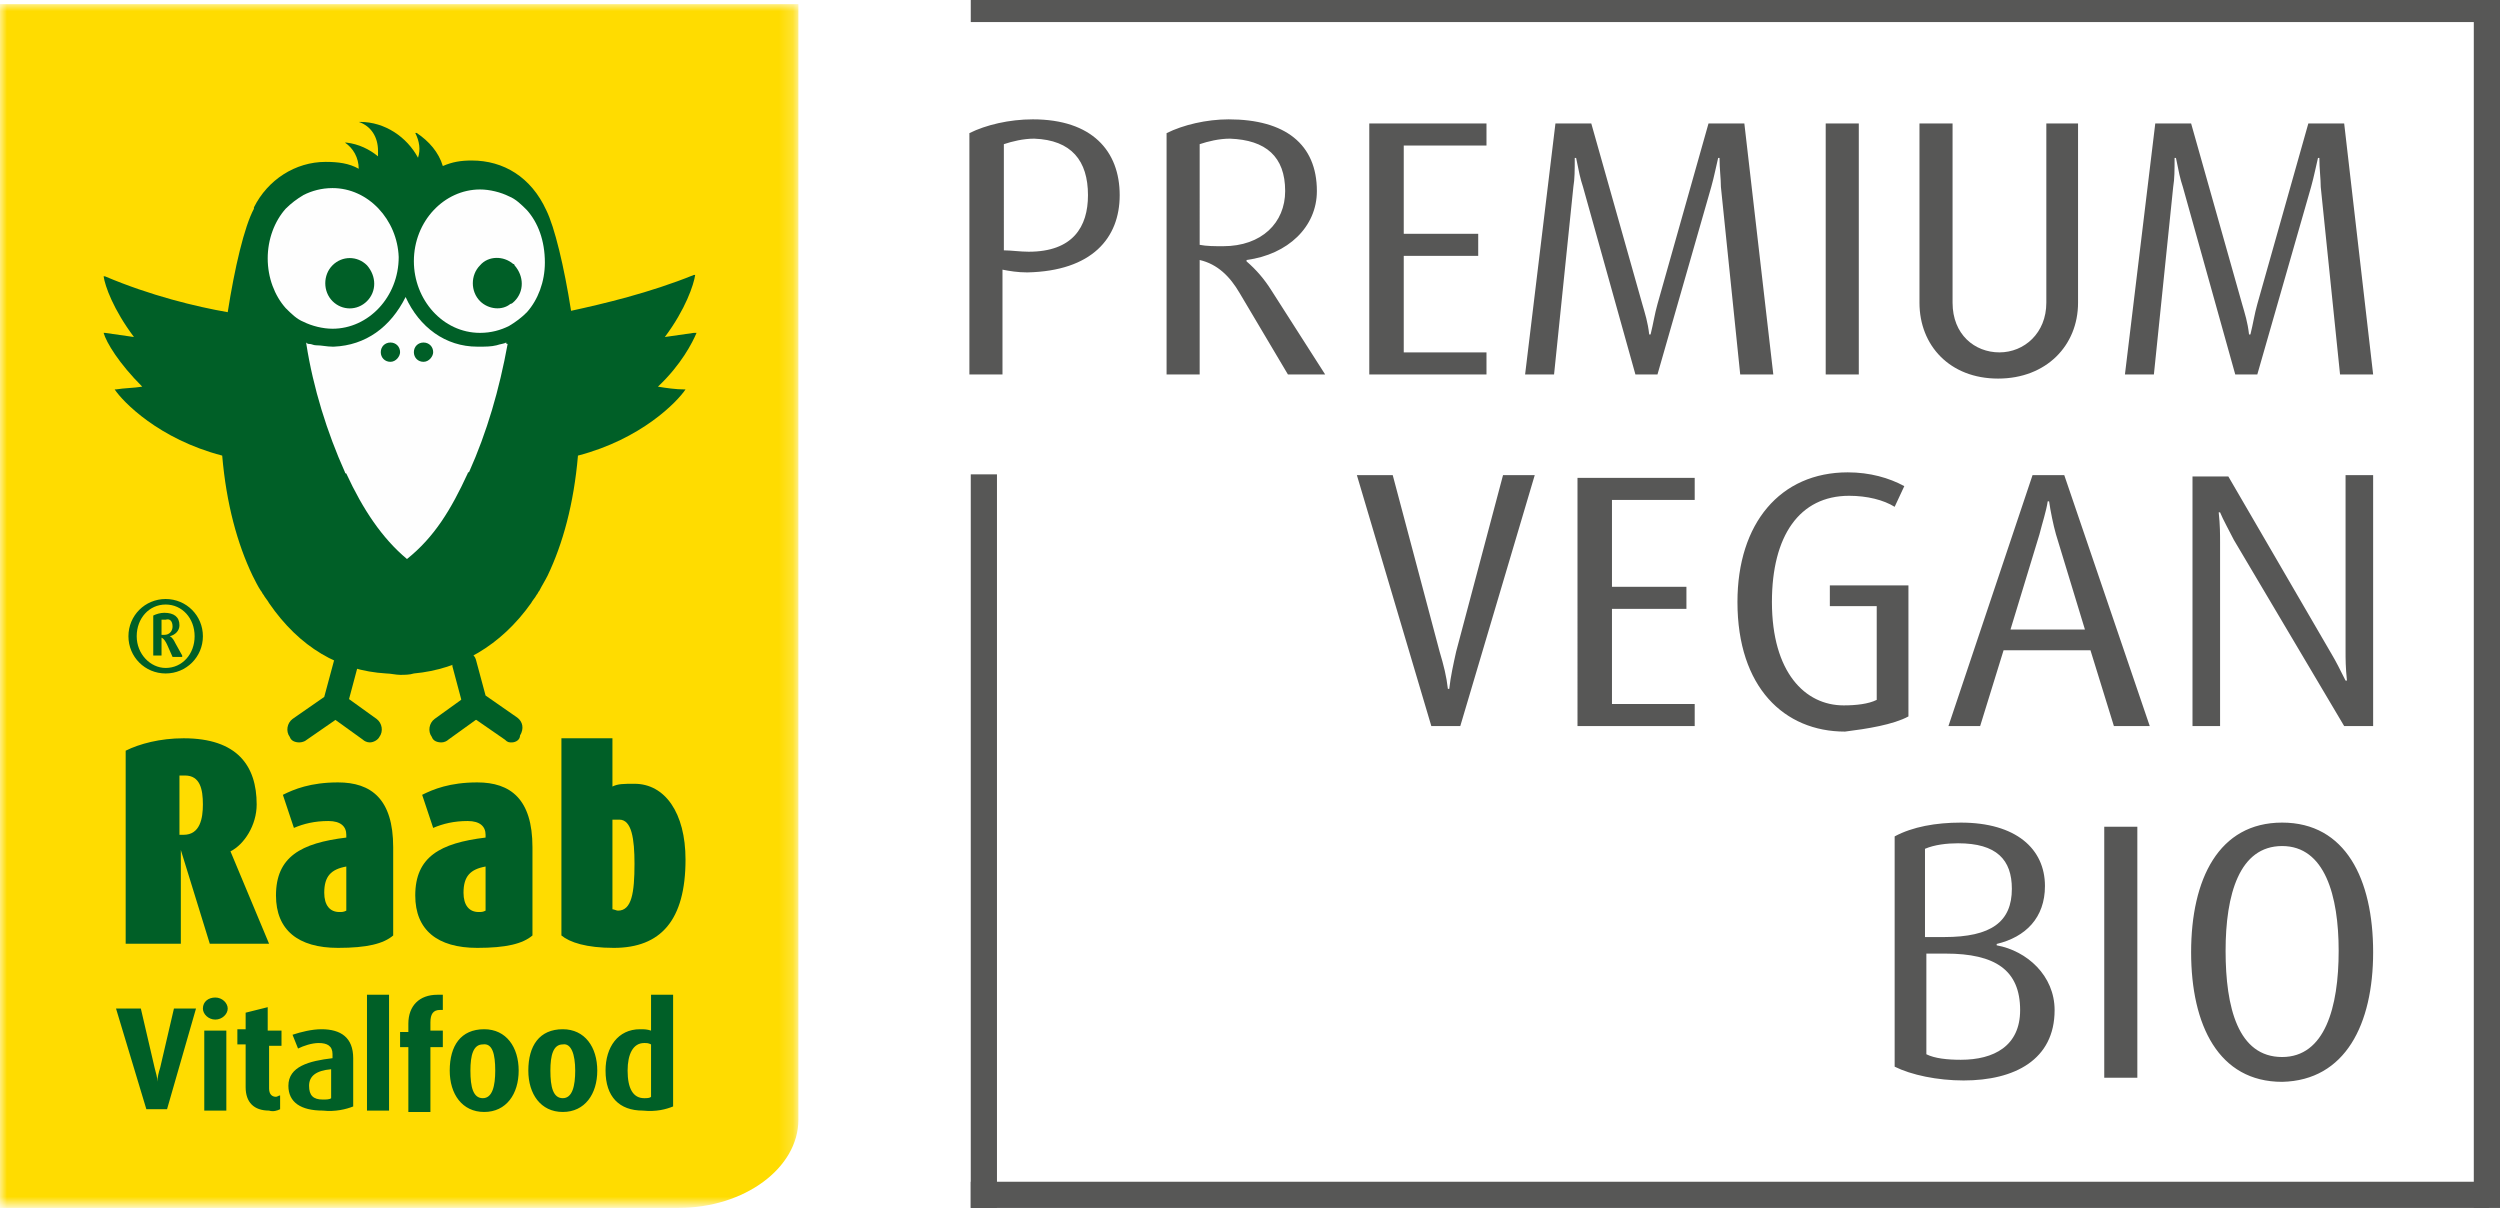
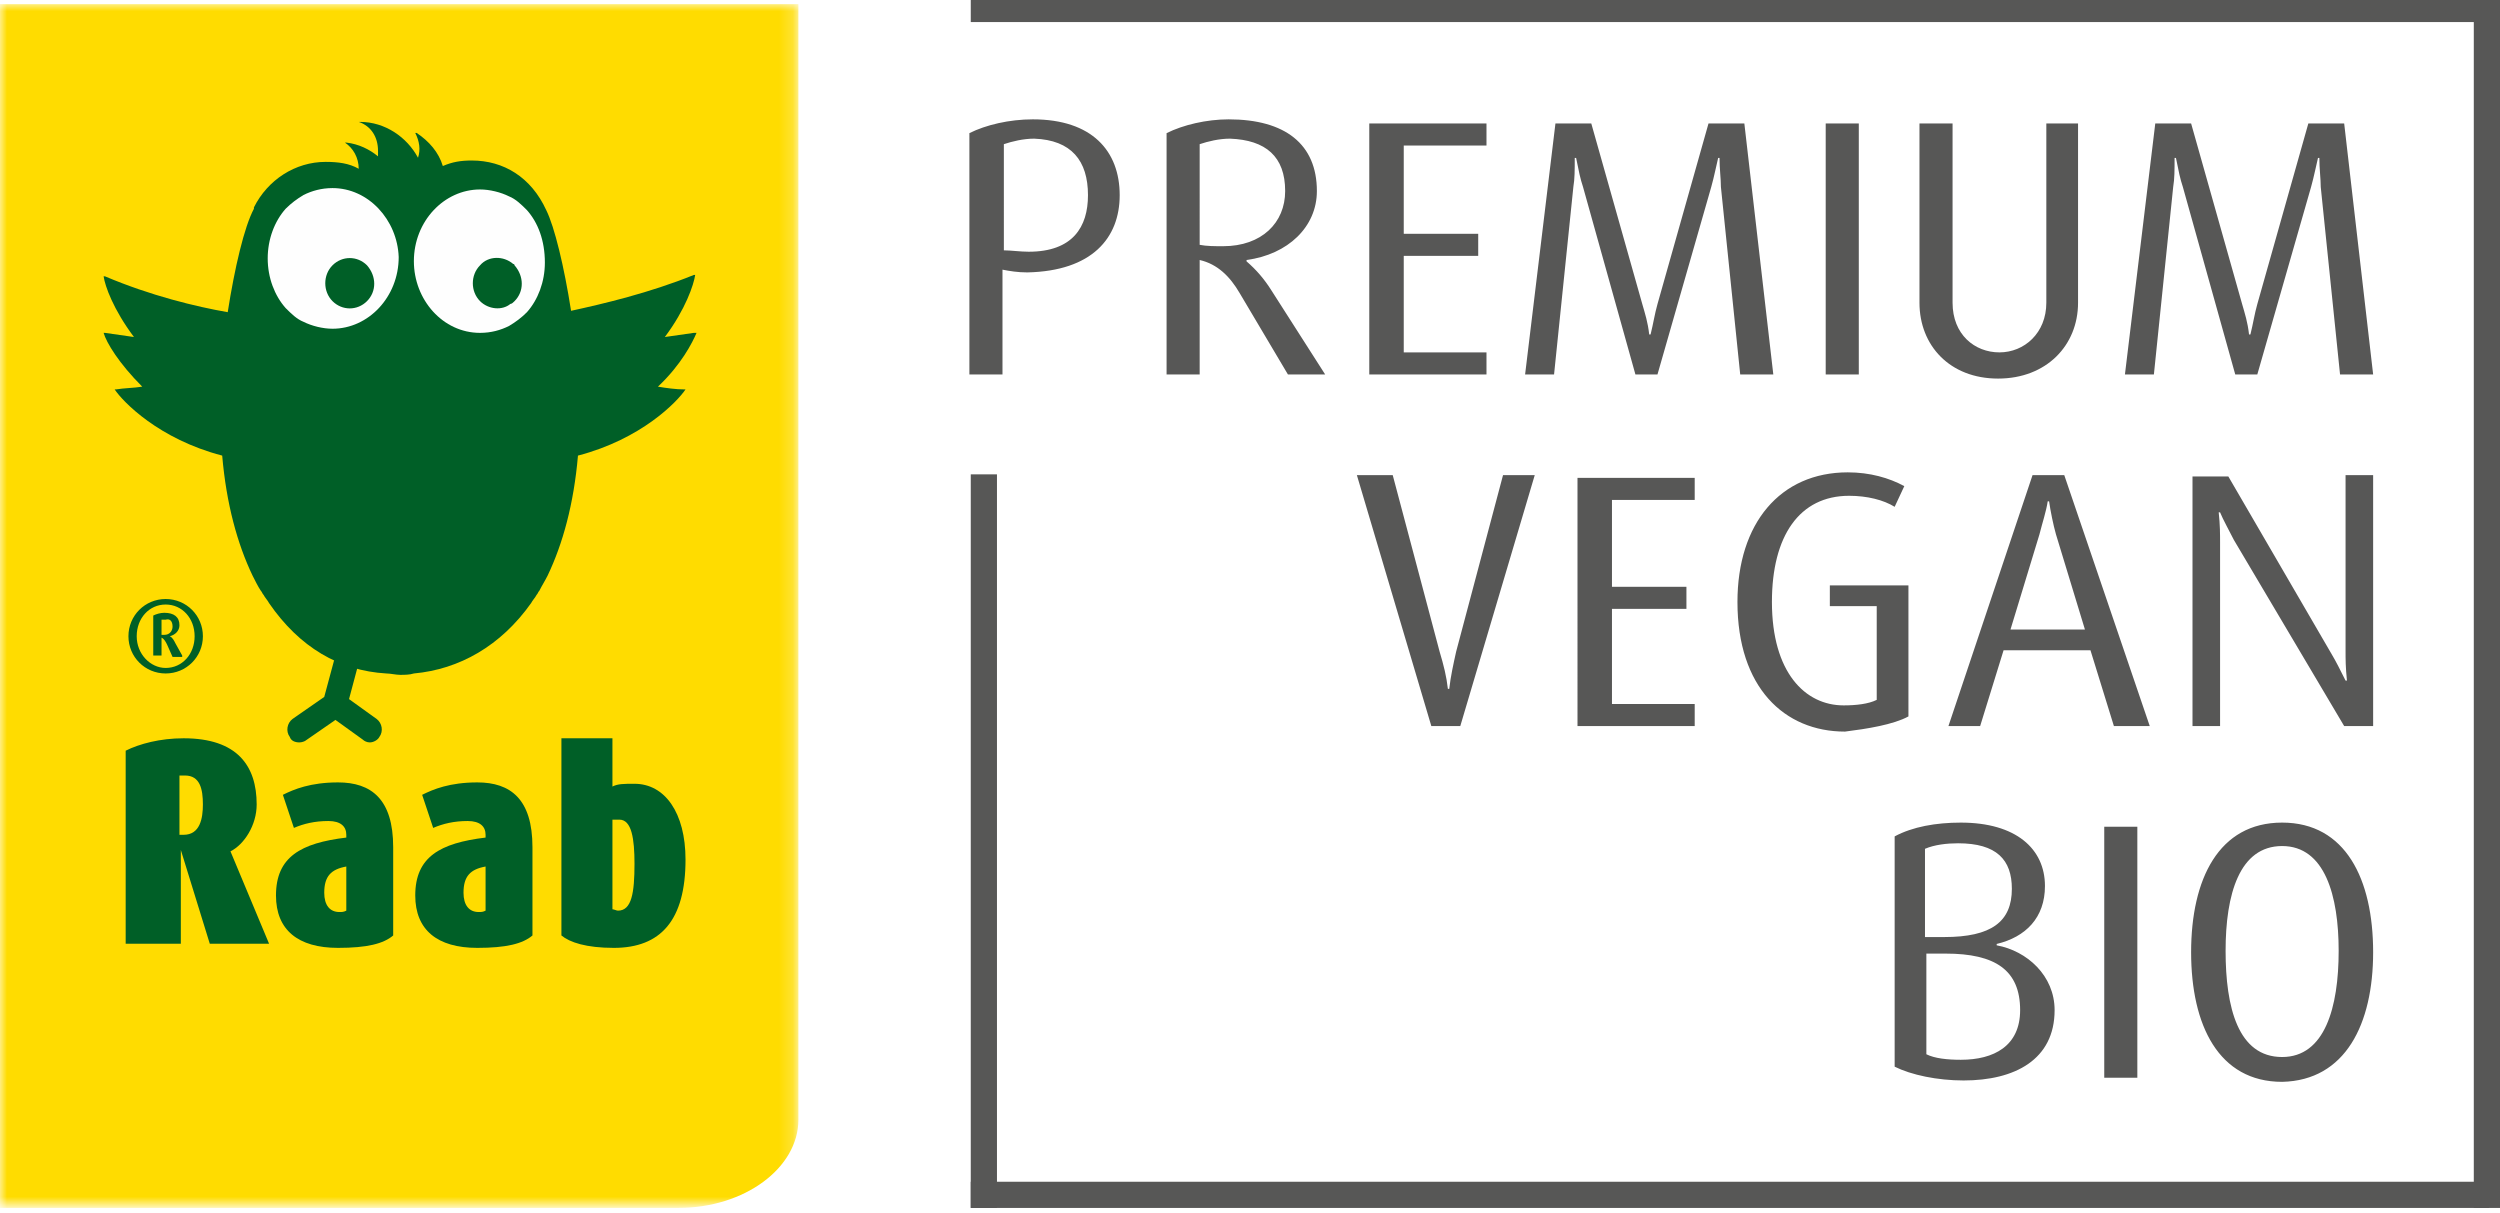
<svg xmlns="http://www.w3.org/2000/svg" version="1.1" id="Ebene_1" x="0px" y="0px" width="181.3px" height="88px" viewBox="0 0 181.3 88" style="enable-background:new 0 0 181.3 88;" xml:space="preserve">
  <style type="text/css">
	.st0{filter:url(#Adobe_OpacityMaskFilter);}
	.st1{fill:#FFFFFF;}
	.st2{mask:url(#mask-2);fill:#FFDC00;}
	.st3{fill:#005F27;}
	.st4{fill:#FEFEFE;}
	.st5{fill:#575756;}
</style>
  <title>B7BE44AE-D976-4C1B-8EFA-B2B0276DB4E4</title>
  <desc>Created with sketchtool.</desc>
  <g id="Symbols">
    <g id="Navigation-Dunkel" transform="translate(0, -18)">
      <g id="Logo">
        <g id="Group-3" transform="translate(0, 0.398)">
          <g id="Clip-2">
				</g>
          <defs>
            <filter id="Adobe_OpacityMaskFilter" filterUnits="userSpaceOnUse" x="0" y="17.9" width="57.9" height="87.3">
              <feColorMatrix type="matrix" values="1 0 0 0 0  0 1 0 0 0  0 0 1 0 0  0 0 0 1 0" />
            </filter>
          </defs>
          <mask maskUnits="userSpaceOnUse" x="0" y="17.9" width="57.9" height="87.3" id="mask-2">
            <g class="st0">
              <polygon id="path-1" class="st1" points="57.9,0 0,0 0,58.7 0,105.2 57.9,105.2 57.9,58.7       " />
            </g>
          </mask>
          <path id="Fill-1" class="st2" d="M57.9,44.8v-3V17.9H0v23.9v3v60.4h49.2c4.8,0,8.7-2.9,8.7-6.4V44.8z" />
        </g>
        <g id="Group-32" transform="translate(7.414, 26.44)">
          <path id="Fill-4" class="st3" d="M42.9,15.7c-0.7,0.1-1.4,0.2-2.1,0.3c1.5-2,2.1-3.8,2.2-4.5c0,0-0.1,0-0.1,0      c-3.2,1.3-6.6,2.1-8.9,2.6c-0.5-3.2-1.2-6.1-1.8-7.3c0,0,0,0,0,0c-1.1-2.4-3.1-3.6-5.4-3.6c-0.8,0-1.4,0.1-2.1,0.4      c-0.3-1-1-1.8-1.9-2.4c0,0-0.1,0-0.1,0c0.3,0.6,0.4,1.2,0.2,1.8c-0.8-1.5-2.4-2.6-4.2-2.6c0,0-0.1,0-0.1,0      C19.5,0.7,20,1.5,20,2.5c0,0.1,0,0.2,0,0.4c-0.6-0.5-1.4-0.9-2.3-1c0,0-0.1,0-0.1,0c0.6,0.4,1,1.1,1,1.9      c-0.7-0.4-1.5-0.5-2.4-0.5c-2.2,0-4.2,1.3-5.2,3.3c0,0,0,0,0,0.1c-0.7,1.3-1.4,4.3-1.9,7.5c-2.3-0.4-5.6-1.2-8.9-2.6      c0,0-0.1,0-0.1,0C0.2,12.3,0.8,14,2.3,16c-0.7-0.1-1.4-0.2-2.1-0.3c0,0-0.1,0-0.1,0c0.2,0.7,1.1,2.2,2.8,3.9      c-0.6,0.1-1.3,0.1-1.9,0.2c0,0-0.1,0-0.1,0c0.6,0.9,3.2,3.6,7.8,4.8c0.3,3.5,1.1,6.4,2.2,8.7c0.2,0.4,0.4,0.8,0.6,1.1      c0.1,0.1,0.1,0.2,0.2,0.3c0.1,0.2,0.3,0.4,0.4,0.6c2.2,3.2,5.1,4.9,8.5,5.1c0.3,0,0.7,0.1,1,0.1h0c0.3,0,0.7,0,1-0.1      c3.3-0.3,6.3-2,8.5-5.1c0.1-0.2,0.3-0.4,0.4-0.6c0.1-0.1,0.1-0.2,0.2-0.3c0.2-0.4,0.4-0.7,0.6-1.1c1.1-2.3,1.9-5.2,2.2-8.7      c4.6-1.2,7.2-3.9,7.8-4.8c0,0-0.1,0-0.1,0c-0.6,0-1.3-0.1-1.9-0.2c1.7-1.6,2.5-3.2,2.8-3.9C42.9,15.7,42.9,15.7,42.9,15.7" />
-           <path id="Fill-6" class="st4" d="M23.3,17.8c-0.4,0-0.7-0.3-0.7-0.7c0-0.4,0.3-0.7,0.7-0.7c0.4,0,0.7,0.3,0.7,0.7      C24,17.4,23.7,17.8,23.3,17.8 M20.9,17.8c-0.4,0-0.7-0.3-0.7-0.7c0-0.4,0.3-0.7,0.7-0.7c0.4,0,0.7,0.3,0.7,0.7      C21.6,17.4,21.3,17.8,20.9,17.8 M29.3,16.4c-0.2,0.1-0.4,0.1-0.7,0.2h0l0,0h0c-0.4,0.1-0.8,0.1-1.3,0.1c0,0-0.1,0-0.1,0h0h0h0      l0,0c-2.3,0-4.2-1.4-5.2-3.6c-1.1,2.2-2.9,3.5-5.2,3.6h0l0,0h0c0,0-0.1,0-0.1,0c-0.4,0-0.8-0.1-1.2-0.1c0,0,0,0,0,0c0,0,0,0,0,0      c-0.2,0-0.3-0.1-0.5-0.1c-0.1,0-0.1,0-0.2-0.1c0,0,0,0.1,0,0.1c0.5,3.2,1.5,6.4,2.8,9.3c0,0,0,0,0,0c0,0,0,0.1,0.1,0.1l0,0      c1.2,2.6,2.6,4.7,4.4,6.2c2-1.6,3.2-3.6,4.4-6.2h0c0,0,0-0.1,0.1-0.1c0,0,0,0,0,0c1.3-2.9,2.2-6,2.8-9.3h0      C29.3,16.5,29.3,16.5,29.3,16.4" />
          <path id="Fill-8" class="st4" d="M29.9,13.4c-0.1,0.1-0.2,0.2-0.3,0.2C29,14.1,28,14,27.4,13.4c-0.7-0.7-0.7-1.9,0-2.6v0      c0.6-0.7,1.7-0.7,2.4-0.1c0.1,0,0.1,0.1,0.1,0.1C30.6,11.6,30.6,12.7,29.9,13.4 M30.8,6.8c-0.4-0.4-0.8-0.8-1.3-1      c-0.6-0.3-1.4-0.5-2.1-0.5c-2.6,0-4.8,2.3-4.8,5.2c0,2.8,2.1,5.2,4.8,5.2c0.8,0,1.5-0.2,2.1-0.5c0.5-0.3,0.9-0.6,1.3-1      c0.8-0.9,1.3-2.2,1.3-3.6C32.1,9,31.6,7.7,30.8,6.8" />
          <path id="Fill-10" class="st4" d="M19.2,13.4c-0.7,0.7-1.8,0.7-2.5,0c-0.7-0.7-0.7-1.9,0-2.6c0.7-0.7,1.8-0.7,2.5,0      C19.9,11.6,19.9,12.7,19.2,13.4 M16.7,5.2c-0.8,0-1.5,0.2-2.1,0.5c-0.5,0.3-0.9,0.6-1.3,1c-0.8,0.9-1.3,2.2-1.3,3.6      c0,1.4,0.5,2.7,1.3,3.6c0.4,0.4,0.8,0.8,1.3,1c0.6,0.3,1.4,0.5,2.1,0.5c2.6,0,4.8-2.3,4.8-5.2C21.4,7.5,19.3,5.2,16.7,5.2" />
          <path id="Fill-12" class="st3" d="M14.3,45.4c-0.3,0-0.6-0.1-0.7-0.4c-0.3-0.4-0.2-1,0.2-1.3l2.3-1.6l0.7-2.6      c0.1-0.5,0.6-0.8,1.1-0.6c0.5,0.1,0.8,0.6,0.6,1.1l-0.8,3c-0.1,0.2-0.2,0.4-0.4,0.5l-2.6,1.8C14.7,45.3,14.5,45.4,14.3,45.4" />
          <path id="Fill-14" class="st3" d="M19.4,45.4c-0.2,0-0.4-0.1-0.5-0.2l-2.5-1.8c-0.4-0.3-0.5-0.9-0.2-1.3      c0.3-0.4,0.8-0.5,1.2-0.2l2.5,1.8c0.4,0.3,0.5,0.9,0.2,1.3C20,45.2,19.7,45.4,19.4,45.4" />
-           <path id="Fill-16" class="st3" d="M29.7,45.4c-0.2,0-0.3,0-0.5-0.2l-2.6-1.8c-0.2-0.1-0.3-0.3-0.4-0.5l-0.8-3      c-0.1-0.5,0.2-1,0.6-1.1c0.5-0.1,1,0.2,1.1,0.6l0.7,2.6l2.3,1.6c0.4,0.3,0.5,0.8,0.2,1.3C30.3,45.2,30,45.4,29.7,45.4" />
-           <path id="Fill-18" class="st3" d="M24.6,45.4c-0.3,0-0.6-0.1-0.7-0.4c-0.3-0.4-0.2-1,0.2-1.3l2.5-1.8c0.4-0.3,1-0.2,1.2,0.2      c0.3,0.4,0.2,1-0.2,1.3l-2.5,1.8C25,45.3,24.8,45.4,24.6,45.4" />
          <path id="Fill-20" class="st3" d="M6,47.8c-0.1,0-0.2,0-0.4,0v4.3c0.1,0,0.2,0,0.3,0c1.2,0,1.4-1.2,1.4-2.2      C7.3,48.8,7.1,47.8,6,47.8L6,47.8z M7.8,60l-2.1-6.8h0V60H1.7V46c1-0.5,2.5-0.9,4.2-0.9c3.9,0,5.3,2,5.3,4.8      c0,1.5-0.9,2.9-1.9,3.4v0l2.8,6.7H7.8z" />
          <path id="Fill-22" class="st3" d="M16.1,56.3c0,0.9,0.4,1.4,1.1,1.4c0.2,0,0.3,0,0.5-0.1l0-3.2C16.6,54.6,16.1,55.1,16.1,56.3       M17.1,60.3c-2.9,0-4.5-1.3-4.5-3.8c0-2.8,1.8-3.8,5.1-4.2v-0.2c0-0.6-0.4-1-1.3-1c-1,0-1.8,0.2-2.5,0.5l-0.8-2.4      c0.8-0.4,2-0.9,4-0.9c2.4,0,4,1.2,4,4.7v6.4C20.4,60,19.2,60.3,17.1,60.3" />
          <path id="Fill-24" class="st3" d="M26.2,56.3c0,0.9,0.4,1.4,1.1,1.4c0.2,0,0.3,0,0.5-0.1l0-3.2C26.7,54.6,26.2,55.1,26.2,56.3       M27.2,60.3c-2.9,0-4.5-1.3-4.5-3.8c0-2.8,1.8-3.8,5.1-4.2v-0.2c0-0.6-0.4-1-1.3-1c-1,0-1.8,0.2-2.5,0.5l-0.8-2.4      c0.8-0.4,2-0.9,4-0.9c2.4,0,4,1.2,4,4.7v6.4C30.5,60,29.3,60.3,27.2,60.3" />
          <path id="Fill-26" class="st3" d="M37.5,51c-0.2,0-0.4,0-0.5,0v6.5c0.1,0,0.3,0.1,0.4,0.1c1,0,1.2-1.3,1.2-3.4      C38.6,52.4,38.4,51,37.5,51 M37.1,60.3c-2,0-3.2-0.4-3.8-0.9V45.1H37v3.5c0.4-0.2,0.8-0.2,1.6-0.2c2.2,0,3.7,2.1,3.7,5.5      C42.3,58.3,40.5,60.3,37.1,60.3" />
          <path id="Fill-28" class="st3" d="M5.1,37c0,0.3-0.2,0.6-0.6,0.6c-0.1,0-0.1,0-0.2,0v-1.1c0.1,0,0.2,0,0.3,0      C4.9,36.4,5.1,36.6,5.1,37L5.1,37z M5.8,39.1l-0.5-0.9c-0.1-0.2-0.2-0.4-0.4-0.5v0c0.4-0.1,0.7-0.4,0.7-0.8      c0-0.6-0.4-0.9-1.1-0.9c-0.3,0-0.6,0.1-0.8,0.2v2.9h0.6v-1.3c0.2,0.1,0.3,0.3,0.4,0.5l0.4,0.9H5.8z M6.7,37.7      c0,1.3-0.9,2.3-2.1,2.3c-1.1,0-2.1-1-2.1-2.3c0-1.3,0.9-2.3,2.1-2.3C5.8,35.4,6.7,36.4,6.7,37.7L6.7,37.7z M7.3,37.7      c0-1.5-1.2-2.7-2.7-2.7c-1.5,0-2.7,1.2-2.7,2.7c0,1.5,1.2,2.7,2.7,2.7C6.1,40.4,7.3,39.2,7.3,37.7L7.3,37.7z" />
-           <path id="Fill-30" class="st3" d="M39.8,71.1c-0.1,0.1-0.3,0.1-0.5,0.1c-0.8,0-1.2-0.7-1.2-2c0-1.2,0.4-2,1.2-2      c0.2,0,0.3,0,0.5,0.1V71.1z M41.4,71.8v-8.1h-1.6v2.6c-0.3-0.1-0.5-0.1-0.8-0.1c-1.6,0-2.5,1.3-2.5,3c0,1.9,1,2.9,2.7,2.9      C40.2,72.2,40.9,72,41.4,71.8L41.4,71.8z M34.3,69.2c0,1.1-0.2,2-0.9,2c-0.7,0-0.9-0.8-0.9-2c0-1.1,0.2-1.9,0.9-1.9      C34,67.2,34.3,68,34.3,69.2L34.3,69.2z M35.9,69.2c0-1.7-0.9-3-2.5-3c-1.7,0-2.5,1.2-2.5,3c0,1.7,0.9,3,2.5,3      C35,72.2,35.9,70.9,35.9,69.2L35.9,69.2z M28.5,69.2c0,1.1-0.2,2-0.9,2c-0.7,0-0.9-0.8-0.9-2c0-1.1,0.2-1.9,0.9-1.9      C28.3,67.2,28.5,68,28.5,69.2L28.5,69.2z M30.2,69.2c0-1.7-0.9-3-2.5-3c-1.7,0-2.5,1.2-2.5,3c0,1.7,0.9,3,2.5,3      C29.3,72.2,30.2,70.9,30.2,69.2L30.2,69.2z M24.7,67.4v-1.1h-0.9v-0.6c0-0.6,0.2-0.9,0.7-0.9c0,0,0.1,0,0.2,0v-1.1      c-0.1,0-0.2,0-0.4,0c-1.3,0-2.1,0.8-2.1,2.1v0.6h-0.6v1.1h0.6v4.7h1.6v-4.7H24.7z M19.2,72.1h1.6v-8.4h-1.6V72.1z M16.6,71.2      c-0.1,0.1-0.4,0.1-0.6,0.1c-0.7,0-1-0.3-1-1c0-0.7,0.5-1.1,1.6-1.2V71.2z M18.2,71.8v-3.5c0-1.5-0.9-2.1-2.3-2.1      c-0.7,0-1.5,0.2-2.1,0.4l0.4,1c0.4-0.2,1-0.4,1.5-0.4c0.6,0,1,0.2,1,0.8v0.3c-1.7,0.2-3.2,0.6-3.2,2c0,1.2,0.9,1.8,2.5,1.8      C16.9,72.2,17.7,72,18.2,71.8L18.2,71.8z M12.9,72v-1c-0.1,0-0.2,0.1-0.3,0.1c-0.3,0-0.5-0.2-0.5-0.6v-3.1h0.9v-1.1H12v-1.7      l-1.6,0.4v1.2H9.8v1.1h0.6v3.1c0,1.1,0.6,1.7,1.7,1.7C12.4,72.2,12.7,72.1,12.9,72L12.9,72z M7.4,72.1H9v-5.8H7.4V72.1z       M9.1,64.7c0-0.4-0.4-0.8-0.9-0.8s-0.9,0.3-0.9,0.8c0,0.4,0.4,0.8,0.9,0.8S9.1,65.1,9.1,64.7L9.1,64.7z M6.8,64.7H5.2l-1,4.3      C4.1,69.3,4,69.7,4,70h0c0-0.3-0.1-0.6-0.2-1l-1-4.3H1l2.2,7.3h1.5L6.8,64.7z" />
        </g>
      </g>
    </g>
  </g>
  <g id="Symbols_1_">
    <g id="Navigation-Dunkel_1_" transform="translate(-69, -18)">
      <g id="Group-2" transform="translate(69, 18)">
        <g id="Page-1">
          <polygon id="Fill-1_1_" class="st5" points="70.4,1.6 180.5,1.6 180.5,-0.3 70.4,-0.3     " />
          <polygon id="Fill-2" class="st5" points="179.4,87.6 181.3,87.6 181.3,-0.3 179.4,-0.3     " />
          <polygon id="Fill-3" class="st5" points="70.4,87.6 72.3,87.6 72.3,34.4 70.4,34.4     " />
          <polygon id="Fill-4_1_" class="st5" points="70.4,87.6 180.5,87.6 180.5,85.7 70.4,85.7     " />
          <g id="Group-11" transform="translate(0, 8.655)">
            <path id="Fill-5" class="st5" d="M149,64.6c0-2.5-2-4.3-4.2-4.7v-0.1c2.1-0.5,3.5-1.9,3.5-4.2c0-2.7-2.1-4.6-6.1-4.6       c-1.8,0-3.5,0.3-4.8,1v16.7c1.2,0.6,3.1,1,5,1C146.1,69.7,149,68.2,149,64.6L149,64.6z M145.9,55.8c0,2.4-1.5,3.5-4.9,3.5h-1.4       v-6.4c0.7-0.3,1.6-0.4,2.4-0.4C144.8,52.5,145.9,53.7,145.9,55.8L145.9,55.8z M146.5,64.6c0,2.6-1.9,3.6-4.3,3.6       c-1,0-1.9-0.1-2.5-0.4v-7.3h1.4C144.7,60.5,146.5,61.7,146.5,64.6L146.5,64.6z M152.6,69.5h2.4V51.3h-2.4V69.5z M172.1,60.4       c0-5.3-2-9.4-6.6-9.4c-4.6,0-6.6,4.1-6.6,9.4c0,5.3,2,9.4,6.6,9.4C170.1,69.7,172.1,65.6,172.1,60.4L172.1,60.4z M169.6,60.3       c0,4.1-1,7.7-4.1,7.7c-3.2,0-4.1-3.6-4.1-7.7s1-7.6,4.1-7.6C168.6,52.7,169.6,56.3,169.6,60.3L169.6,60.3z" />
            <path id="Fill-7" class="st5" d="M111.3,25.8H109l-3.4,12.8c-0.2,0.9-0.4,1.8-0.5,2.7h-0.1c-0.1-0.9-0.3-1.7-0.6-2.7L101,25.8       h-2.6l5.4,18.2h2.1L111.3,25.8z M122.9,44v-1.6h-6v-6.9h5.4v-1.6h-5.4v-6.3h6v-1.6h-8.5V44H122.9z M138.4,43.3v-9.5h-5.7v1.5       h3.4v6.8c-0.6,0.3-1.5,0.4-2.4,0.4c-2.8,0-5.2-2.4-5.2-7.5c0-4.8,2-7.7,5.6-7.7c1.3,0,2.5,0.3,3.3,0.8l0.7-1.5       c-1.1-0.6-2.5-1-4.1-1c-4.9,0-8,3.7-8,9.4c0,6.2,3.4,9.4,7.8,9.4C135.4,44.2,137.3,43.9,138.4,43.3L138.4,43.3z M155.9,44       l-6.2-18.2h-2.3L141.3,44h2.3l1.7-5.5h6.3l1.7,5.5H155.9z M151.2,37h-5.4l2.1-6.9c0.2-0.8,0.5-1.7,0.6-2.4h0.1       c0.1,0.7,0.3,1.7,0.5,2.4L151.2,37z M172.1,44V25.8h-2v12.7c0,0.7,0,1.2,0.1,2.2h-0.1c-0.4-0.8-0.7-1.4-1-1.9l-7.5-12.9H159V44       h2V30.7c0-0.6,0-1.3-0.1-2.2h0.1c0.2,0.5,0.7,1.4,1,2l8,13.5H172.1z" />
            <path id="Fill-9" class="st5" d="M81.2,5.5c0-3.2-2-5.5-6.3-5.5c-1.7,0-3.4,0.4-4.6,1v17.5h2.4v-7.6c0.5,0.1,1.1,0.2,1.8,0.2       C79.2,11,81.2,8.6,81.2,5.5L81.2,5.5z M78.9,5.5c0,2.3-1.1,4.1-4.3,4.1c-0.6,0-1.3-0.1-1.8-0.1V1.8c0.6-0.2,1.4-0.4,2.2-0.4       C77.7,1.5,78.9,3,78.9,5.5L78.9,5.5z M96.1,18.5l-3.9-6.1c-0.5-0.8-1.1-1.5-1.8-2.1v-0.1c3-0.4,5.1-2.4,5.1-5       c0-3.4-2.3-5.2-6.4-5.2c-1.6,0-3.3,0.4-4.5,1v17.5H87v-8.3c1.3,0.3,2.2,1.2,2.9,2.4l3.5,5.9H96.1z M93.2,5.2c0,2.3-1.7,4-4.5,4       c-0.6,0-1.2,0-1.7-0.1V1.8c0.6-0.2,1.4-0.4,2.2-0.4C91.8,1.5,93.2,2.7,93.2,5.2L93.2,5.2z M107.8,18.5v-1.6h-6V9.9h5.4V8.3       h-5.4V1.9h6V0.3h-8.5v18.2H107.8z M128.6,18.5l-2.1-18.2h-2.6l-3.7,13.1c-0.2,0.7-0.3,1.4-0.5,2.2h-0.1       c-0.1-0.9-0.3-1.5-0.5-2.2l-3.7-13.1h-2.6l-2.2,18.2h2.1l1.4-13.6c0.1-0.6,0.1-1.2,0.1-2.1h0.1c0.2,1,0.3,1.5,0.5,2.1l3.8,13.6       h1.6l3.9-13.6c0.2-0.7,0.4-1.7,0.5-2.1h0.1c0,0.8,0.1,1.5,0.1,2.1l1.4,13.6H128.6z M132.4,18.5h2.4V0.3h-2.4V18.5z M150.7,13.3       v-13h-2.3v13c0,2.2-1.6,3.6-3.4,3.6c-1.8,0-3.4-1.3-3.4-3.6v-13h-2.4v13c0,3.1,2.2,5.5,5.7,5.5S150.7,16.4,150.7,13.3       L150.7,13.3z M172.1,18.5l-2.1-18.2h-2.6l-3.7,13.1c-0.2,0.7-0.3,1.4-0.5,2.2h-0.1c-0.1-0.9-0.3-1.5-0.5-2.2l-3.7-13.1h-2.6       l-2.2,18.2h2.1l1.4-13.6c0.1-0.6,0.1-1.2,0.1-2.1h0.1c0.2,1,0.3,1.5,0.5,2.1l3.8,13.6h1.6l3.9-13.6c0.2-0.7,0.4-1.7,0.5-2.1       h0.1c0,0.8,0.1,1.5,0.1,2.1l1.4,13.6H172.1z" />
          </g>
        </g>
      </g>
    </g>
  </g>
</svg>